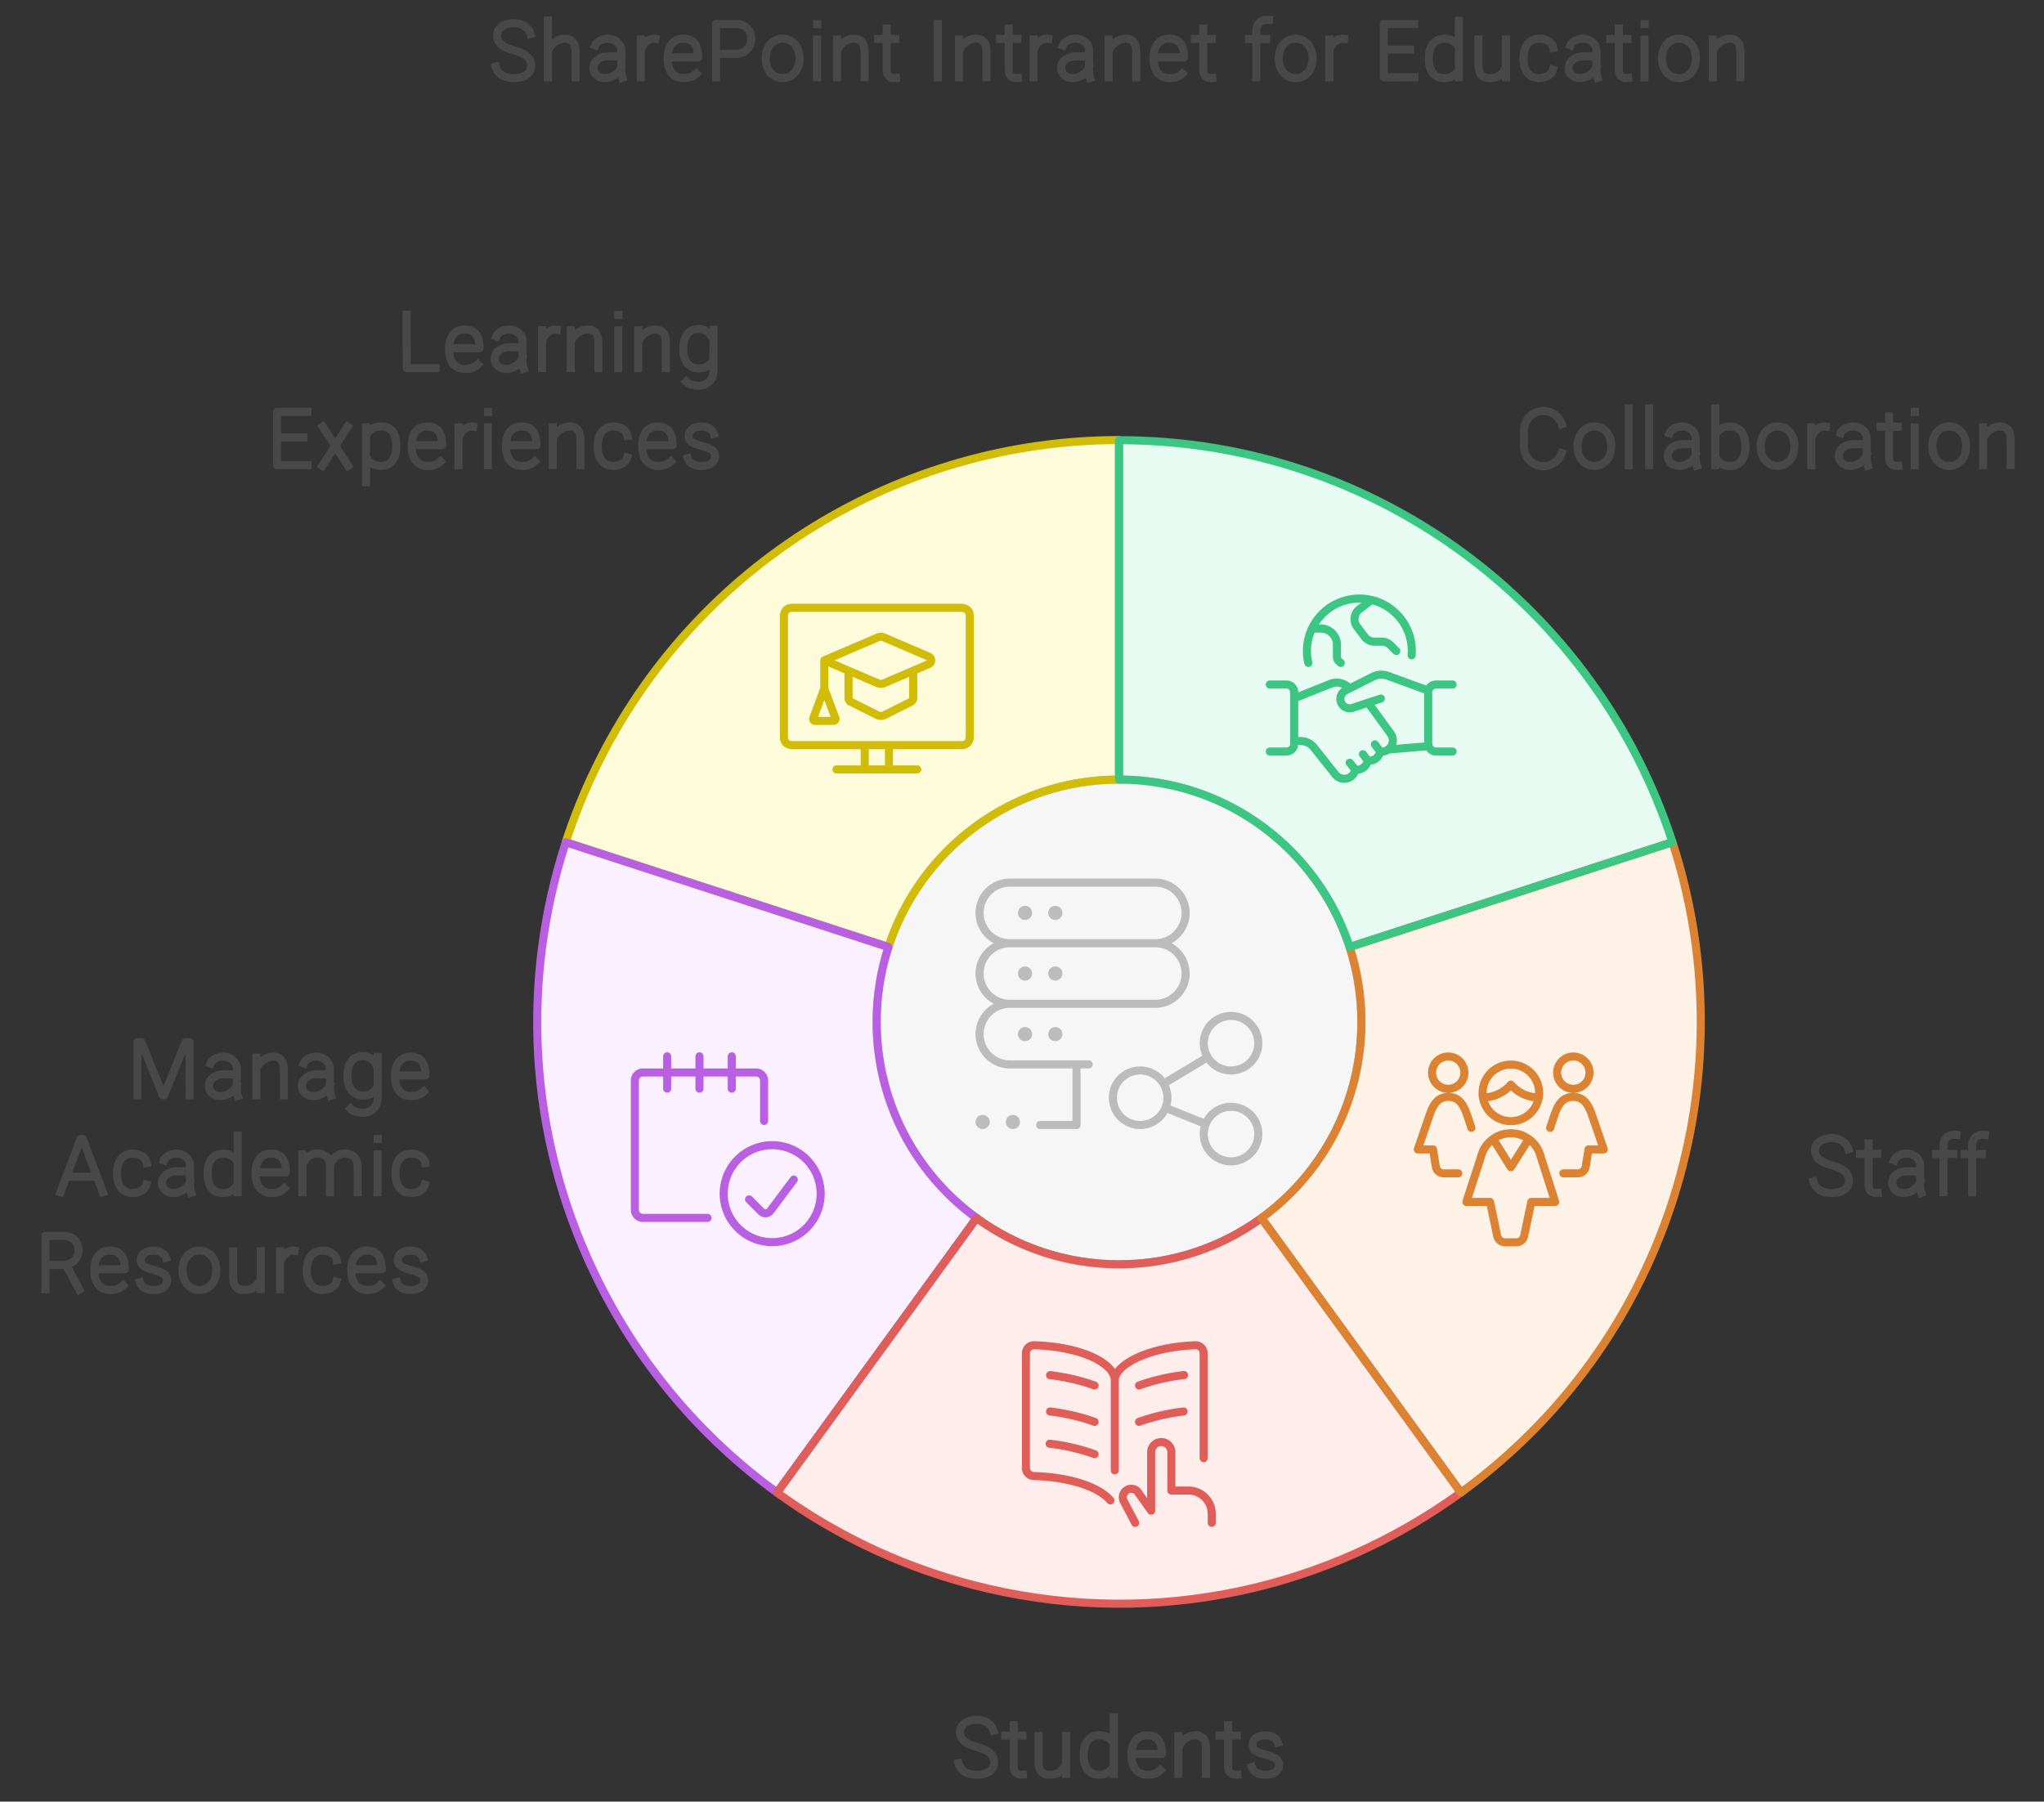
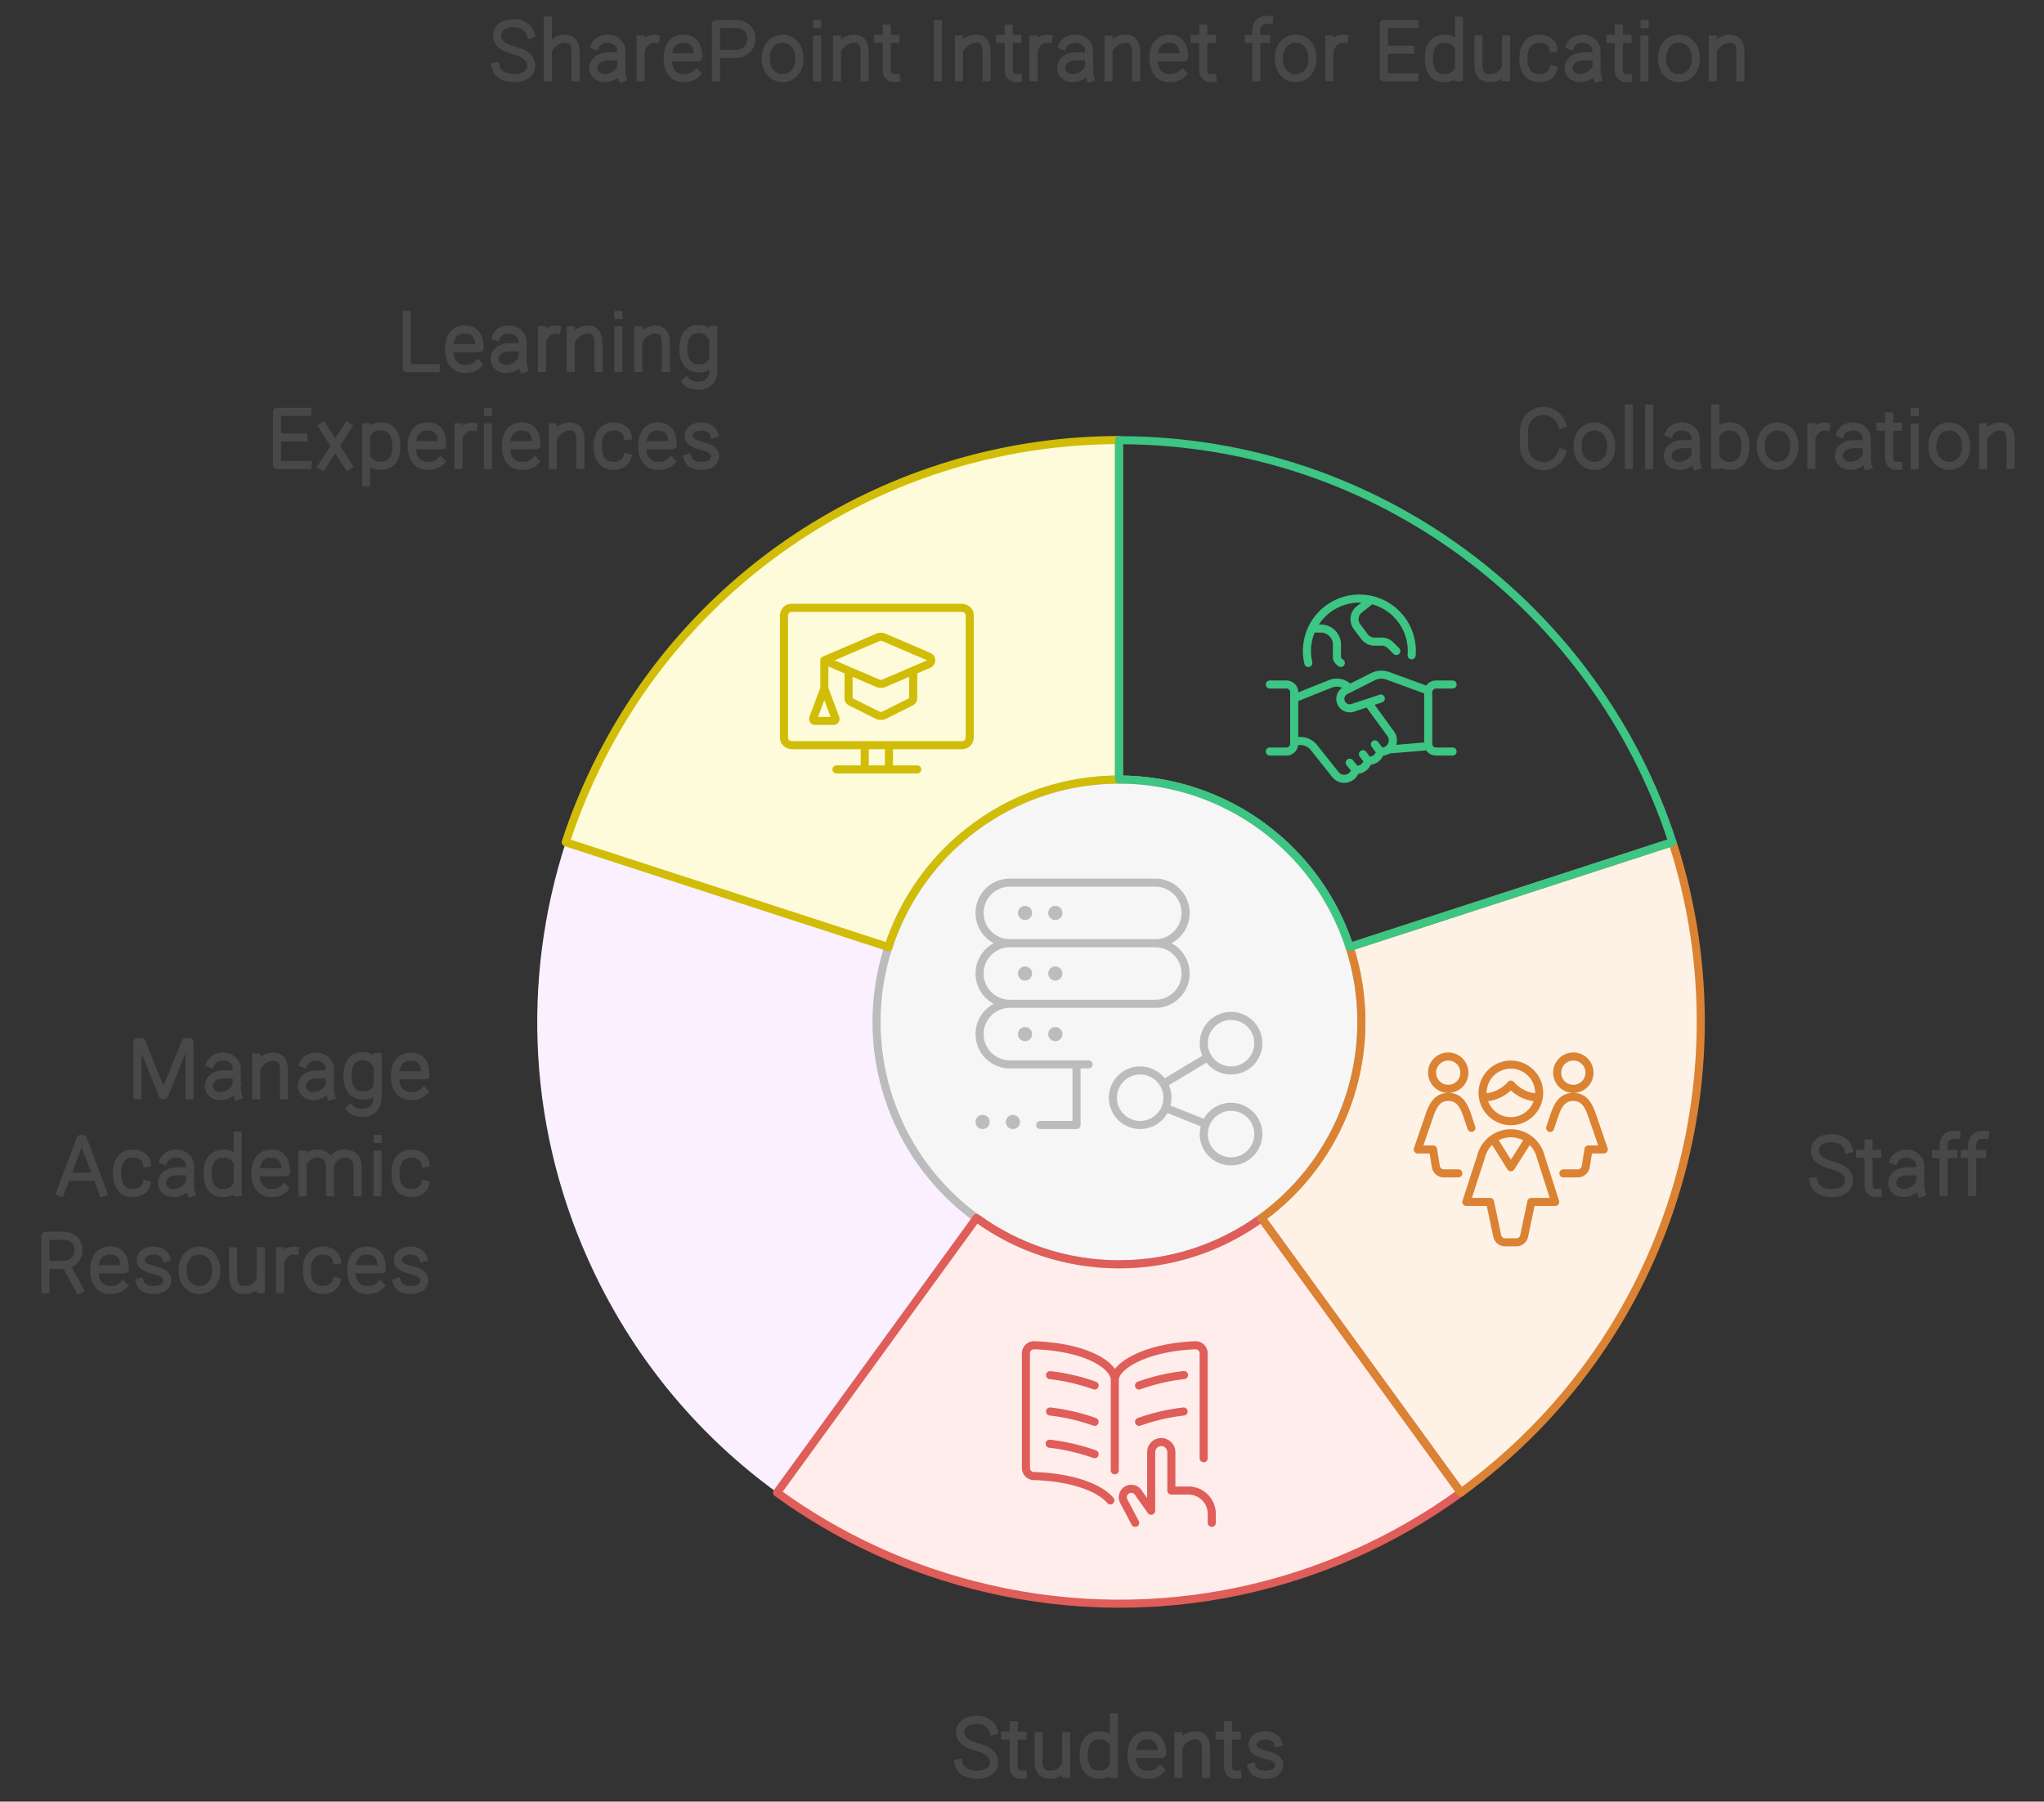
<svg xmlns="http://www.w3.org/2000/svg" width="506" height="446" viewBox="0 0 506 446" style="fill:none;stroke:none;fill-rule:evenodd;clip-rule:evenodd;stroke-linecap:round;stroke-linejoin:round;stroke-miterlimit:1.5;" version="1.1">
  <rect x="0" y="0" width="506" height="446" fill="#333333" stroke="none" />
  <g id="blend" style="mix-blend-mode:multiply">
    <g id="g-root-0.cr-big_cr_18k2oon18yvj7x-fill" data-item-order="-90356" data-item-id="0.cr-big_cr_18k2oon18yvj7x" data-item-class="Shape Stroke Fill ScenePart Indexed_0" data-item-index="0" data-renderer-id="0" transform="matrix(1, 0, 0, 1, 216, 192)">
      <g id="0.cr-big_cr_18k2oon18yvj7x-fill" stroke="none" fill="#F6F6F6" transform="matrix(1, 0, 0, 1, -11, -11)">
        <g transform="translate(12, 12)">
          <path d="M0 60a60 60 0 1 0 120 0a60 60 0 1 0 -120 0" />
        </g>
      </g>
    </g>
    <g id="g-root-5.cu_sy_9254s718yvksi-fill" data-item-order="-90354" data-item-id="5.cu_sy_9254s718yvksi" data-item-class="ScenePart Indexed Fill Stroke" data-item-index="5" data-renderer-id="0" transform="matrix(1, 0, 0, 1, 139.046, 107.939)">
      <g id="5.cu_sy_9254s718yvksi-fill" stroke="none" fill="#FEFBDB" transform="matrix(1, 0, 0, 1, -11.046, -11.939)">
        <g transform="translate(-223, -167)">
          <path d="M314.936 305.459C322.736 281.39 345.334 263.984 372 263.972L372 179.939C318.537 179.988 267.21 209.935 242.379 261.299C239.489 267.278 237.049 273.358 235.046 279.501L314.936 305.459Z" />
        </g>
      </g>
    </g>
    <g id="g-root-4.cu_sy_dhymwn18yvk09-fill" data-item-order="-90352" data-item-id="4.cu_sy_dhymwn18yvk09" data-item-class="ScenePart Indexed Fill Stroke" data-item-index="4" data-renderer-id="0" transform="matrix(1, 0, 0, 1, 128.043, 207.492)">
      <g id="4.cu_sy_dhymwn18yvk09-fill" stroke="none" fill="#FAF0FF" transform="matrix(1, 0, 0, 1, -11.043, -11.492)">
        <g transform="translate(-212, -267)">
          <path d="M336.755 372.516L287.367 440.491C268.611 426.889 252.876 408.555 242.162 386.192C225.53 351.479 224.043 313.421 235.067 279.492L314.944 305.434C313.05 311.272 312.026 317.502 312.026 323.972C312.026 343.928 321.768 361.608 336.755 372.516Z" />
        </g>
      </g>
    </g>
    <g id="g-root-3.cu_sy_mdln5j18yvj7k-fill" data-item-order="-90350" data-item-id="3.cu_sy_mdln5j18yvj7k" data-item-class="ScenePart Indexed Fill Stroke" data-item-index="3" data-renderer-id="0" transform="matrix(1, 0, 0, 1, 191.361, 300.516)">
      <g id="3.cu_sy_mdln5j18yvj7k-fill" stroke="none" fill="#FFEDEB" transform="matrix(1, 0, 0, 1, -11.361, -11.516)">
        <g transform="translate(-275, -360)">
          <path d="M407.291 372.52L456.657 440.48C424.109 464.102 381.896 474.039 339.633 464.281C320.173 459.789 302.554 451.549 287.361 440.499L336.755 372.516C346.655 379.722 358.844 383.972 372.025 383.972C385.205 383.972 397.392 379.723 407.291 372.52Z" />
        </g>
      </g>
    </g>
    <g id="g-root-2.cu_sy_qtf59z18yvifb-fill" data-item-order="-90348" data-item-id="2.cu_sy_qtf59z18yvifb" data-item-class="ScenePart Indexed Fill Stroke" data-item-index="2" data-renderer-id="0" transform="matrix(1, 0, 0, 1, 311.266, 207.478)">
      <g id="2.cu_sy_qtf59z18yvifb-fill" stroke="none" fill="#FEF2E6" transform="matrix(1, 0, 0, 1, -11.266, -11.478)">
        <g transform="translate(-395, -267)">
          <path d="M429.11 305.443L509.021 279.478C527.063 335.057 509.953 398.397 461.471 436.824C459.878 438.086 458.267 439.309 456.639 440.493L407.266 372.538C422.27 361.632 432.026 343.941 432.026 323.972C432.026 317.506 431.003 311.279 429.11 305.443Z" />
        </g>
      </g>
    </g>
    <g id="g-root-1.cu_sy_v8m6bb18yvksu-fill" data-item-order="-90346" data-item-id="1.cu_sy_v8m6bb18yvksu" data-item-class="ScenePart Indexed Indexed_1 Fill Stroke" data-item-index="1" data-renderer-id="0" transform="matrix(1, 0, 0, 1, 276.026, 107.972)">
      <g id="1.cu_sy_v8m6bb18yvksu-fill" stroke="none" fill="#E7FBF2" transform="matrix(1, 0, 0, 1, -11.026, -11.972)">
        <g transform="translate(-360, -167)">
-           <path d="M429.105 305.428L509.016 279.466C490.326 221.901 436.348 180.196 372.528 179.973C372.361 179.973 372.193 179.972 372.026 179.972L372.026 263.972C398.691 263.972 421.293 281.367 429.105 305.428Z" />
-         </g>
+           </g>
      </g>
    </g>
    <g id="g-root-tx_sharepoi_9254s718yvksj-fill" data-item-order="0" data-item-id="tx_sharepoi_9254s718yvksj" data-item-class="Label Stroke SceneTarget SceneTitle" data-item-index="none" data-renderer-id="0" transform="matrix(1, 0, 0, 1, 114, 0)" />
    <g id="g-root-tx_learning_1lws58718yvjt8-fill" data-item-order="0" data-item-id="tx_learning_1lws58718yvjt8" data-item-class="Label Stroke SceneTarget Indexed" data-item-index="5" data-renderer-id="0" transform="matrix(1, 0, 0, 1, 60, 72)" />
    <g id="g-root-tx_collabor_mfh2ev18yvi80-fill" data-item-order="0" data-item-id="tx_collabor_mfh2ev18yvi80" data-item-class="Label Stroke SceneTarget Indexed Indexed_1" data-item-index="1" data-renderer-id="0" transform="matrix(1, 0, 0, 1, 372, 96)" />
    <g id="g-root-moni_18kp5rr18z86iz-fill" data-item-order="0" data-item-id="moni_18kp5rr18z86iz" data-item-class="Icon Stroke SceneTarget Indexed InsideFill InsideColorFill" data-item-index="5" data-renderer-id="0" transform="matrix(1, 0, 0, 1, 192.067, 145.465)" />
    <g id="g-root-hand_4kg7ef18z2knb-fill" data-item-order="0" data-item-id="hand_4kg7ef18z2knb" data-item-class="Icon Stroke SceneTarget Indexed Indexed_1 InsideFill InsideColorFill" data-item-index="1" data-renderer-id="0" transform="matrix(1, 0, 0, 1, 311.975, 145.495)" />
    <g id="g-root-1_1q8ustz18z2juz-fill" data-item-order="0" data-item-id="1_1q8ustz18z2juz" data-item-class="Icon Stroke SceneTarget InsideFill" data-item-index="0" data-renderer-id="0" transform="matrix(1, 0, 0, 1, 240, 215.996)" />
    <g id="g-root-tx_manageac_18ly3xz18yvi8d-fill" data-item-order="0" data-item-id="tx_manageac_18ly3xz18yvi8d" data-item-class="Label Stroke SceneTarget Indexed" data-item-index="4" data-renderer-id="0" transform="matrix(1, 0, 0, 1, 0, 252)" />
    <g id="g-root-chec_1lt1apj18z2kn8-fill" data-item-order="0" data-item-id="chec_1lt1apj18z2kn8" data-item-class="Icon Stroke SceneTarget Indexed InsideFill InsideColorFill" data-item-index="4" data-renderer-id="0" transform="matrix(1, 0, 0, 1, 154.984, 259.495)" />
    <g id="g-root-grou_mb3qt318z2lfy-fill" data-item-order="0" data-item-id="grou_mb3qt318z2lfy" data-item-class="Icon Stroke SceneTarget Indexed InsideFill InsideColorFill" data-item-index="2" data-renderer-id="0" transform="matrix(1, 0, 0, 1, 349, 259.544)" />
    <g id="g-root-tx_staff_quo3g718yvklj-fill" data-item-order="0" data-item-id="tx_staff_quo3g718yvklj" data-item-class="Label Stroke SceneTarget Indexed" data-item-index="2" data-renderer-id="0" transform="matrix(1, 0, 0, 1, 444, 276)" />
    <g id="g-root-book_18i79fb18z2j2d-fill" data-item-order="0" data-item-id="book_18i79fb18z2j2d" data-item-class="Icon Stroke SceneTarget Indexed InsideFill InsideColorFill" data-item-index="3" data-renderer-id="0" transform="matrix(1, 0, 0, 1, 251.974, 330)" />
    <g id="g-root-tx_students_vahlkn18yvjta-fill" data-item-order="0" data-item-id="tx_students_vahlkn18yvjta" data-item-class="Label Stroke SceneTarget Indexed" data-item-index="3" data-renderer-id="0" transform="matrix(1, 0, 0, 1, 228, 420)" />
    <g id="g-root-0.cr-big_cr_18k2oon18yvj7x-stroke" data-item-order="-90356" data-item-id="0.cr-big_cr_18k2oon18yvj7x" data-item-class="Shape Stroke Fill ScenePart Indexed_0" data-item-index="0" data-renderer-id="0" transform="matrix(1, 0, 0, 1, 216, 192)">
      <g id="0.cr-big_cr_18k2oon18yvj7x-stroke" fill="none" stroke-linecap="round" stroke-linejoin="round" stroke-miterlimit="1.5" stroke="#BCBCBC" stroke-width="2" transform="matrix(1, 0, 0, 1, -11, -11)">
        <g transform="translate(12, 12)">
          <path d="M0 60a60 60 0 1 0 120 0a60 60 0 1 0 -120 0" />
        </g>
      </g>
    </g>
    <g id="g-root-5.cu_sy_9254s718yvksi-stroke" data-item-order="-90354" data-item-id="5.cu_sy_9254s718yvksi" data-item-class="ScenePart Indexed Fill Stroke" data-item-index="5" data-renderer-id="0" transform="matrix(1, 0, 0, 1, 139.046, 107.939)">
      <g id="5.cu_sy_9254s718yvksi-stroke" fill="none" stroke-linecap="round" stroke-linejoin="round" stroke-miterlimit="1.5" stroke="#D1BD08" stroke-width="2" transform="matrix(1, 0, 0, 1, -11.046, -11.939)">
        <g transform="translate(-223, -167)">
          <path d="M314.936 305.459C322.736 281.39 345.334 263.984 372 263.972L372 179.939C318.537 179.988 267.21 209.935 242.379 261.299C239.489 267.278 237.049 273.358 235.046 279.501L314.936 305.459Z" />
        </g>
      </g>
    </g>
    <g id="g-root-4.cu_sy_dhymwn18yvk09-stroke" data-item-order="-90352" data-item-id="4.cu_sy_dhymwn18yvk09" data-item-class="ScenePart Indexed Fill Stroke" data-item-index="4" data-renderer-id="0" transform="matrix(1, 0, 0, 1, 128.043, 207.492)">
      <g id="4.cu_sy_dhymwn18yvk09-stroke" fill="none" stroke-linecap="round" stroke-linejoin="round" stroke-miterlimit="1.5" stroke="#B960E2" stroke-width="2" transform="matrix(1, 0, 0, 1, -11.043, -11.492)">
        <g transform="translate(-212, -267)">
-           <path d="M336.755 372.516L287.367 440.491C268.611 426.889 252.876 408.555 242.162 386.192C225.53 351.479 224.043 313.421 235.067 279.492L314.944 305.434C313.05 311.272 312.026 317.502 312.026 323.972C312.026 343.928 321.768 361.608 336.755 372.516Z" />
-         </g>
+           </g>
      </g>
    </g>
    <g id="g-root-3.cu_sy_mdln5j18yvj7k-stroke" data-item-order="-90350" data-item-id="3.cu_sy_mdln5j18yvj7k" data-item-class="ScenePart Indexed Fill Stroke" data-item-index="3" data-renderer-id="0" transform="matrix(1, 0, 0, 1, 191.361, 300.516)">
      <g id="3.cu_sy_mdln5j18yvj7k-stroke" fill="none" stroke-linecap="round" stroke-linejoin="round" stroke-miterlimit="1.5" stroke="#DF5E59" stroke-width="2" transform="matrix(1, 0, 0, 1, -11.361, -11.516)">
        <g transform="translate(-275, -360)">
          <path d="M407.291 372.52L456.657 440.48C424.109 464.102 381.896 474.039 339.633 464.281C320.173 459.789 302.554 451.549 287.361 440.499L336.755 372.516C346.655 379.722 358.844 383.972 372.025 383.972C385.205 383.972 397.392 379.723 407.291 372.52Z" />
        </g>
      </g>
    </g>
    <g id="g-root-2.cu_sy_qtf59z18yvifb-stroke" data-item-order="-90348" data-item-id="2.cu_sy_qtf59z18yvifb" data-item-class="ScenePart Indexed Fill Stroke" data-item-index="2" data-renderer-id="0" transform="matrix(1, 0, 0, 1, 311.266, 207.478)">
      <g id="2.cu_sy_qtf59z18yvifb-stroke" fill="none" stroke-linecap="round" stroke-linejoin="round" stroke-miterlimit="1.5" stroke="#DB8333" stroke-width="2" transform="matrix(1, 0, 0, 1, -11.266, -11.478)">
        <g transform="translate(-395, -267)">
          <path d="M429.11 305.443L509.021 279.478C527.063 335.057 509.953 398.397 461.471 436.824C459.878 438.086 458.267 439.309 456.639 440.493L407.266 372.538C422.27 361.632 432.026 343.941 432.026 323.972C432.026 317.506 431.003 311.279 429.11 305.443Z" />
        </g>
      </g>
    </g>
    <g id="g-root-1.cu_sy_v8m6bb18yvksu-stroke" data-item-order="-90346" data-item-id="1.cu_sy_v8m6bb18yvksu" data-item-class="ScenePart Indexed Indexed_1 Fill Stroke" data-item-index="1" data-renderer-id="0" transform="matrix(1, 0, 0, 1, 276.026, 107.972)">
      <g id="1.cu_sy_v8m6bb18yvksu-stroke" fill="none" stroke-linecap="round" stroke-linejoin="round" stroke-miterlimit="1.5" stroke="#3CC583" stroke-width="2" transform="matrix(1, 0, 0, 1, -11.026, -11.972)">
        <g transform="translate(-360, -167)">
          <path d="M429.105 305.428L509.016 279.466C490.326 221.901 436.348 180.196 372.528 179.973C372.361 179.973 372.193 179.972 372.026 179.972L372.026 263.972C398.691 263.972 421.293 281.367 429.105 305.428Z" />
        </g>
      </g>
    </g>
    <g id="g-root-tx_sharepoi_9254s718yvksj-stroke" data-item-order="0" data-item-id="tx_sharepoi_9254s718yvksj" data-item-class="Label Stroke SceneTarget SceneTitle" data-item-index="none" data-renderer-id="0" transform="matrix(1, 0, 0, 1, 114, 0)">
      <g id="tx_sharepoi_9254s718yvksj-stroke" fill="none" stroke-linecap="square" stroke-linejoin="miter" stroke-miterlimit="4" stroke="#484848" stroke-width="2" transform="matrix(1, 0, 0, 1, -4, -8)">
        <g transform="translate(165, 9)">
          <path d="M-143.639 7.457C-144.07 5.893 -145.69 4.732 -147.779 4.732C-150.227 4.732 -151.928 5.931 -151.928 7.754C-151.928 9.724 -150.464 10.685 -147.96 11.406C-145.763 12.045 -143.526 12.812 -143.526 15.288C-143.526 16.951 -144.838 18.346 -147.895 18.346C-150.367 18.346 -151.948 17.106 -152.312 15.483 M-139.377 4.086V18.128M-132.513 18.128V12.074C-132.513 11.363 -132.417 8.791 -134.81 8.587C-136.564 8.439 -138.249 9.547 -139.036 10.928 M-127.677 10.246C-127.313 9.28 -125.897 8.567 -124.557 8.567C-122.703 8.567 -121.201 9.88 -121.201 11.499L-121.195 12.957V15.571C-121.195 16.614 -121.22 17.353 -120.919 18.278M-121.575 12.957H-124.303C-126.806 12.957 -128.106 14.343 -128.106 15.837C-128.106 17.331 -126.868 18.341 -125.252 18.341C-123.27 18.341 -121.644 16.888 -121.244 15.732 M-112.76 8.609C-114.141 8.419 -115.389 9.319 -116.031 10.619M-116.386 8.773V18.123 M-102.608 17.218C-103.581 18.155 -104.606 18.339 -105.791 18.339C-107.86 18.339 -109.724 17.028 -109.724 13.456C-109.724 9.884 -107.914 8.573 -105.845 8.573C-103.777 8.573 -102.173 9.63 -102.173 13.201H-109.393 M-97.764 18.131V4.944L-92.485 4.928C-91.387 4.967 -89.002 5.749 -89.002 8.572C-89.002 11.394 -91.387 12.254 -92.485 12.331L-97.236 12.345 M-77.088 13.457C-77.088 16.522 -78.959 18.34 -81.267 18.34C-83.575 18.34 -85.446 16.522 -85.446 13.457C-85.446 10.392 -83.575 8.573 -81.267 8.573C-78.959 8.573 -77.088 10.392 -77.088 13.457Z M-72.717 4.971H-72.693M-72.733 8.804V18.145 M-67.806 8.78L-67.806 18.128M-60.972 18.128V12.074C-60.972 11.362 -60.876 8.79 -63.259 8.587C-65.017 8.437 -66.706 9.562 -67.482 10.956 M-53.226 18.326C-54.635 18.465 -55.493 17.732 -55.493 16.387V6.081M-53.343 8.642H-55.107M-57.603 8.642H-55.87 M-42.83 4.938V18.127 M-37.606 8.78L-37.606 18.128M-30.772 18.128V12.074C-30.772 11.362 -30.676 8.79 -33.059 8.587C-34.817 8.437 -36.506 9.562 -37.282 10.956 M-23.026 18.326C-24.435 18.465 -25.293 17.732 -25.293 16.387V6.081M-23.143 8.642H-24.907M-27.403 8.642H-25.67 M-15.51 8.609C-16.891 8.419 -18.139 9.319 -18.781 10.619M-19.136 8.773V18.123 M-11.887 10.246C-11.523 9.28 -10.107 8.567 -8.767 8.567C-6.913 8.567 -5.411 9.88 -5.411 11.499L-5.405 12.957V15.571C-5.405 16.614 -5.43 17.353 -5.128 18.278M-5.785 12.957H-8.513C-11.016 12.957 -12.316 14.343 -12.316 15.837C-12.316 17.331 -11.078 18.341 -9.462 18.341C-7.48 18.341 -5.854 16.888 -5.454 15.732 M-0.576 8.78L-0.576 18.128M6.258 18.128V12.074C6.258 11.362 6.354 8.79 3.971 8.587C2.213 8.437 0.524 9.562 -0.252 10.956 M17.682 17.218C16.709 18.155 15.684 18.339 14.499 18.339C12.43 18.339 10.566 17.028 10.566 13.456C10.566 9.884 12.376 8.573 14.445 8.573C16.513 8.573 18.117 9.63 18.117 13.201H10.897 M25.134 18.326C23.725 18.465 22.867 17.732 22.867 16.387V6.081M25.017 8.642H23.253M20.757 8.642H22.49 M39.159 3.926C38.991 3.908 38.71 3.907 38.582 3.907C37.003 3.907 36.005 5.035 36.005 6.425V18.129M38.43 8.664H36.341M34.153 8.664H35.679 M49.922 13.457C49.922 16.522 48.051 18.34 45.743 18.34C43.435 18.34 41.564 16.522 41.564 13.457C41.564 10.392 43.435 8.573 45.743 8.573C48.051 8.573 49.922 10.392 49.922 13.457Z M57.72 8.609C56.339 8.419 55.091 9.319 54.449 10.619M54.094 8.773V18.123 M75.133 18.137L67.569 18.142V4.95C68.517 4.95 73.691 4.95 75.091 4.95M74.079 11.297H68.033 M86.175 18.124V4.123M85.815 16.773C84.953 17.871 83.855 18.34 82.545 18.34C80.364 18.34 78.712 17.029 78.712 13.458C78.712 9.886 80.469 8.575 82.651 8.575C83.92 8.575 85.13 9.114 85.815 10.175 M97.832 18.115L97.831 8.767M90.997 8.767L90.997 14.821C90.997 15.533 90.902 18.096 93.284 18.308C95.375 18.493 96.648 17.653 97.35 16.47 M109.447 16.254C109.075 17.649 107.507 18.339 106.038 18.339C103.901 18.339 102.135 17.028 102.135 13.456C102.135 9.884 104.004 8.573 106.142 8.573C107.649 8.573 109.299 9.41 109.532 10.915 M113.733 10.246C114.097 9.28 115.513 8.567 116.853 8.567C118.707 8.567 120.209 9.88 120.209 11.499L120.215 12.957V15.571C120.215 16.614 120.19 17.353 120.492 18.278M119.835 12.957H117.107C114.604 12.957 113.304 14.343 113.304 15.837C113.304 17.331 114.542 18.341 116.158 18.341C118.14 18.341 119.766 16.888 120.166 15.732 M128.014 18.326C126.605 18.465 125.747 17.732 125.747 16.387V6.081M127.897 8.642H126.133M123.637 8.642H125.37 M132.103 4.971H132.127M132.087 8.804V18.145 M144.812 13.457C144.812 16.522 142.941 18.34 140.633 18.34C138.325 18.34 136.454 16.522 136.454 13.457C136.454 10.392 138.325 8.573 140.633 8.573C142.941 8.573 144.812 10.392 144.812 13.457Z M149.004 8.78L149.004 18.128M155.838 18.128V12.074C155.838 11.362 155.934 8.79 153.551 8.587C151.793 8.437 150.104 9.562 149.328 10.956" />
        </g>
      </g>
    </g>
    <g id="g-root-tx_learning_1lws58718yvjt8-stroke" data-item-order="0" data-item-id="tx_learning_1lws58718yvjt8" data-item-class="Label Stroke SceneTarget Indexed" data-item-index="5" data-renderer-id="0" transform="matrix(1, 0, 0, 1, 60, 72)">
      <g id="tx_learning_1lws58718yvjt8-stroke" fill="none" stroke-linecap="square" stroke-linejoin="miter" stroke-miterlimit="4" stroke="#484848" stroke-width="2" transform="matrix(1, 0, 0, 1, -4, -7)">
        <g transform="translate(121, 8)">
          <path d="M-69.153 18.145L-76.302 18.145L-76.344 11.3V4.938 M-58.723 17.218C-59.696 18.155 -60.721 18.339 -61.906 18.339C-63.975 18.339 -65.838 17.028 -65.838 13.456C-65.838 9.884 -64.029 8.573 -61.96 8.573C-59.892 8.573 -58.288 9.63 -58.288 13.201H-65.508 M-54.122 10.246C-53.758 9.28 -52.342 8.567 -51.002 8.567C-49.148 8.567 -47.646 9.88 -47.646 11.499L-47.64 12.957V15.571C-47.64 16.614 -47.665 17.353 -47.363 18.278M-48.02 12.957H-50.748C-53.251 12.957 -54.551 14.343 -54.551 15.837C-54.551 17.331 -53.313 18.341 -51.697 18.341C-49.715 18.341 -48.089 16.888 -47.689 15.732 M-39.205 8.609C-40.586 8.419 -41.834 9.319 -42.476 10.619M-42.831 8.773V18.123 M-35.701 8.78L-35.701 18.128M-28.867 18.128V12.074C-28.867 11.362 -28.771 8.79 -31.154 8.587C-32.912 8.437 -34.601 9.562 -35.377 10.956 M-23.912 4.971H-23.888M-23.928 8.804V18.145 M-19.001 8.78L-19.001 18.128M-12.167 18.128V12.074C-12.167 11.362 -12.071 8.79 -14.454 8.587C-16.212 8.437 -17.901 9.562 -18.677 10.956 M-0.381 8.652V18.654C-0.381 23.351 -5.674 23.001 -7.109 21.47M-0.715 16.573C-1.395 17.661 -2.619 18.214 -3.905 18.214C-6.086 18.214 -7.843 16.903 -7.843 13.331C-7.843 9.76 -6.192 8.449 -4.01 8.449C-2.742 8.449 -1.437 9.129 -0.715 10.502 M-100.852 42.137L-108.416 42.142V28.95C-107.468 28.95 -102.294 28.95 -100.894 28.95M-101.906 35.297H-107.952 M-97.092 32.611L-94.101 37.243M-90.829 42.31L-93.926 37.514M-90.94 32.611L-97.203 42.31 M-86.387 32.774V46.393M-86.021 34.124C-85.138 33.027 -83.957 32.558 -82.648 32.558C-80.467 32.558 -78.888 33.904 -78.888 37.476C-78.888 41.047 -80.572 42.323 -82.754 42.323C-84.025 42.323 -85.311 41.783 -86.021 40.719 M-67.963 41.218C-68.936 42.155 -69.961 42.339 -71.146 42.339C-73.215 42.339 -75.078 41.028 -75.078 37.456C-75.078 33.884 -73.269 32.573 -71.2 32.573C-69.132 32.573 -67.528 33.63 -67.528 37.201H-74.748 M-59.875 32.609C-61.256 32.419 -62.504 33.319 -63.146 34.619M-63.501 32.773V42.123 M-56.192 28.971H-56.168M-56.208 32.804V42.145 M-44.633 41.218C-45.606 42.155 -46.631 42.339 -47.816 42.339C-49.885 42.339 -51.748 41.028 -51.748 37.456C-51.748 33.884 -49.939 32.573 -47.87 32.573C-45.802 32.573 -44.198 33.63 -44.198 37.201H-51.418 M-40.151 32.78L-40.151 42.128M-33.317 42.128V36.074C-33.317 35.362 -33.221 32.79 -35.604 32.587C-37.362 32.437 -39.051 33.562 -39.827 34.956 M-21.728 40.254C-22.1 41.649 -23.668 42.339 -25.137 42.339C-27.274 42.339 -29.04 41.028 -29.04 37.456C-29.04 33.884 -27.171 32.573 -25.033 32.573C-23.526 32.573 -21.876 33.41 -21.643 34.915 M-10.913 41.218C-11.886 42.155 -12.911 42.339 -14.096 42.339C-16.165 42.339 -18.028 41.028 -18.028 37.456C-18.028 33.884 -16.219 32.573 -14.15 32.573C-12.082 32.573 -10.478 33.63 -10.478 37.201H-17.698 M-0.272 34.381C-0.568 33.404 -1.722 32.584 -3.332 32.584C-5.22 32.584 -6.44 33.447 -6.531 34.751C-6.636 36.246 -5.402 36.822 -3.472 37.339C-1.778 37.797 0.165 38.277 0.011 40.122C-0.088 41.31 -1.065 42.346 -3.422 42.346C-5.328 42.346 -6.405 41.53 -6.74 40.424" />
        </g>
      </g>
    </g>
    <g id="g-root-tx_collabor_mfh2ev18yvi80-stroke" data-item-order="0" data-item-id="tx_collabor_mfh2ev18yvi80" data-item-class="Label Stroke SceneTarget Indexed Indexed_1" data-item-index="1" data-renderer-id="0" transform="matrix(1, 0, 0, 1, 372, 96)">
      <g id="tx_collabor_mfh2ev18yvi80-stroke" fill="none" stroke-linecap="square" stroke-linejoin="miter" stroke-miterlimit="4" stroke="#484848" stroke-width="2" transform="matrix(1, 0, 0, 1, -7, -7)">
        <g transform="translate(8, 8)">
          <path d="M13.637 15.13C12.976 17.034 11.188 18.398 9.085 18.398C6.42 18.398 4.259 16.207 4.259 13.504V9.621C4.259 6.918 6.42 4.727 9.085 4.727C11.188 4.727 12.976 6.091 13.637 7.995 M25.877 13.457C25.877 16.522 24.006 18.34 21.698 18.34C19.39 18.34 17.519 16.522 17.519 13.457C17.519 10.392 19.39 8.573 21.698 8.573C24.006 8.573 25.877 10.392 25.877 13.457Z M30.206 4.125V18.126 M35.256 4.125V18.126 M40.288 10.246C40.652 9.28 42.068 8.567 43.408 8.567C45.262 8.567 46.764 9.88 46.764 11.499L46.77 12.957V15.571C46.77 16.614 46.745 17.353 47.046 18.278M46.39 12.957H43.662C41.159 12.957 39.859 14.343 39.859 15.837C39.859 17.331 41.097 18.341 42.713 18.341C44.695 18.341 46.321 16.888 46.721 15.732 M51.625 18.124V4.123M52.008 10.138C52.698 9.102 53.894 8.575 55.149 8.575C57.33 8.575 59.087 9.886 59.087 13.458C59.087 17.029 57.435 18.34 55.254 18.34C53.957 18.34 52.867 17.88 52.008 16.803 M71.217 13.457C71.217 16.522 69.346 18.34 67.038 18.34C64.73 18.34 62.859 16.522 62.859 13.457C62.859 10.392 64.73 8.573 67.038 8.573C69.346 8.573 71.217 10.392 71.217 13.457Z M79.015 8.609C77.634 8.419 76.386 9.319 75.744 10.619M75.389 8.773V18.123 M82.638 10.246C83.002 9.28 84.418 8.567 85.758 8.567C87.612 8.567 89.114 9.88 89.114 11.499L89.12 12.957V15.571C89.12 16.614 89.095 17.353 89.396 18.278M88.74 12.957H86.012C83.509 12.957 82.209 14.343 82.209 15.837C82.209 17.331 83.447 18.341 85.063 18.341C87.045 18.341 88.671 16.888 89.071 15.732 M96.919 18.326C95.51 18.465 94.652 17.732 94.652 16.387V6.081M96.802 8.642H95.038M92.542 8.642H94.275 M101.008 4.971H101.032M100.992 8.804V18.145 M113.717 13.457C113.717 16.522 111.846 18.34 109.538 18.34C107.23 18.34 105.359 16.522 105.359 13.457C105.359 10.392 107.23 8.573 109.538 8.573C111.846 8.573 113.717 10.392 113.717 13.457Z M117.909 8.78L117.909 18.128M124.743 18.128V12.074C124.743 11.362 124.839 8.79 122.456 8.587C120.698 8.437 119.009 9.562 118.233 10.956" />
        </g>
      </g>
    </g>
    <g id="g-root-moni_18kp5rr18z86iz-stroke" data-item-order="0" data-item-id="moni_18kp5rr18z86iz" data-item-class="Icon Stroke SceneTarget Indexed InsideFill InsideColorFill" data-item-index="5" data-renderer-id="0" transform="matrix(1, 0, 0, 1, 192.067, 145.465)">
      <g id="moni_18kp5rr18z86iz-stroke" fill="none" stroke-linecap="round" stroke-linejoin="round" stroke-miterlimit="1.5" stroke="#D1BD08" stroke-width="1" transform="matrix(2, 0, 0, 2, -23, -19)">
        <g transform="translate(12, 10)">
          <path d="M1.5 2.001h21s1 0 1 1v15s0 1 -1 1 h-21s-1 0 -1 -1v-15s0 -1 1 -1 M7 22.001L17 22.001 M10.5 19.001L10.5 22.001 M13.5 19.001L13.5 22.001 M12.894,11.333l5.534-2.372a.5.5,0,0,0,0-.919L12.894,5.67a1,1,0,0,0-.788,0L5.5,8.5l6.606,2.832A1.007,1.007,0,0,0,12.894,11.333Z M8.5,9.787v3.4a.5.5,0,0,0,.276.448l3.277,1.638a1,1,0,0,0,.894,0l3.277-1.638a.5.5,0,0,0,.276-.448v-3.4 M5.5 8.501L5.5 12.001 M5.5,12,4.127,15.664A.249.249,0,0,0,4.361,16H6.639a.249.249,0,0,0,.234-.337L5.5,12" />
        </g>
      </g>
    </g>
    <g id="g-root-hand_4kg7ef18z2knb-stroke" data-item-order="0" data-item-id="hand_4kg7ef18z2knb" data-item-class="Icon Stroke SceneTarget Indexed Indexed_1 InsideFill InsideColorFill" data-item-index="1" data-renderer-id="0" transform="matrix(1, 0, 0, 1, 311.975, 145.495)">
      <g id="hand_4kg7ef18z2knb-stroke" fill="none" stroke-linecap="round" stroke-linejoin="round" stroke-miterlimit="1.5" stroke="#3CC583" stroke-width="1" transform="matrix(2, 0, 0, 2, -23, -23)">
        <g transform="translate(12, 12)">
          <path d="M5.454,8.81a6.49,6.49,0,1,1,12.787-.945 M5.91,4.551H7.139A2.011,2.011,0,0,1,8.993,6.405V8.132c0,.256.228.477.479.677 M13.249,1.012s-1.082.852-1.478,1.157a1.54,1.54,0,0,0-.292,2.144l.931,1.242a1.542,1.542,0,0,0,1.232.616h.9a1.537,1.537,0,0,1,1.089.451l.711.71 M20.335 19.109L15.343 19.525 M14.429,13.215l-3.487,1.153a1.158,1.158,0,0,1-1.413-.615,1.171,1.171,0,0,1,.532-1.538l3.378-1.7a2.356,2.356,0,0,1,1.871-.108l5,1.829 M10.576,11.956l-.36-.3A2.112,2.112,0,0,0,8.18,11.4l-4.475,1.79 M.688,11.478H2.7a.966.966,0,0,1,1.006.921v6.452a.967.967,0,0,1-1.006.922H.688 M23.312,19.773H21.3a.967.967,0,0,1-1.006-.922V12.4a.966.966,0,0,1,1.006-.921h2.011 M13.048,14l2.6,3.569a1.4,1.4,0,0,1-1.3,2.214,1.386,1.386,0,0,1-1.537,1.12,1.388,1.388,0,0,1-1.537,1.121,1.4,1.4,0,0,1-2.5.558L6.151,19.286a2.135,2.135,0,0,0-1.6-.813l-.846-.03 M11.278 22.022L10.576 21.16 M12.815 20.901L12.214 20.103 M14.352 19.781L13.695 18.888" />
        </g>
      </g>
    </g>
    <g id="g-root-1_1q8ustz18z2juz-stroke" data-item-order="0" data-item-id="1_1q8ustz18z2juz" data-item-class="Icon Stroke SceneTarget InsideFill" data-item-index="0" data-renderer-id="0" transform="matrix(1, 0, 0, 1, 240, 215.996)">
      <g id="1_1q8ustz18z2juz-stroke" fill="none" stroke-linecap="round" stroke-linejoin="round" stroke-miterlimit="1.5" stroke="#BCBCBC" stroke-width="0.667" transform="matrix(3, 0, 0, 3, -35, -35)">
        <g transform="translate(12, 12)">
          <path d="M11.500 18.250 A2.250 2.250 0 1 0 16.000 18.250 A2.250 2.250 0 1 0 11.500 18.250 Z M19.000 21.250 A2.250 2.250 0 1 0 23.500 21.250 A2.250 2.250 0 1 0 19.000 21.250 Z M19.000 13.750 A2.250 2.250 0 1 0 23.500 13.750 A2.250 2.250 0 1 0 19.000 13.750 Z M15.675 17.095L19.325 14.905 M15.838 19.085L19.162 20.415 M5.5 20.5L8.5 20.5 M8.501 15.5L8.501 20.5 M3.25,20a.25.25,0,1,0,.25.25A.25.25,0,0,0,3.25,20h0 M.75,20a.25.25,0,1,0,.25.25A.25.25,0,0,0,.75,20h0 M4.25,12.75A.25.25,0,1,0,4.5,13a.25.25,0,0,0-.25-.25h0 M6.75,12.75A.25.25,0,1,0,7,13a.25.25,0,0,0-.25-.25h0 M12.5,10.5H3a2.5,2.5,0,0,0,0,5H9.5 M4.25,2.75A.25.25,0,1,0,4.5,3a.25.25,0,0,0-.25-.25h0 M6.75,2.75A.25.25,0,1,0,7,3a.25.25,0,0,0-.25-.25h0 M17.5,3A2.5,2.5,0,0,0,15,.5H3a2.5,2.5,0,0,0,0,5H15A2.5,2.5,0,0,0,17.5,3Z M4.25,7.75A.25.25,0,1,0,4.5,8a.25.25,0,0,0-.25-.25h0 M6.75,7.75A.25.25,0,1,0,7,8a.25.25,0,0,0-.25-.25h0 M17.5,8A2.5,2.5,0,0,0,15,5.5H3a2.5,2.5,0,0,0,0,5H15A2.5,2.5,0,0,0,17.5,8Z" />
        </g>
      </g>
    </g>
    <g id="g-root-tx_manageac_18ly3xz18yvi8d-stroke" data-item-order="0" data-item-id="tx_manageac_18ly3xz18yvi8d" data-item-class="Label Stroke SceneTarget Indexed" data-item-index="4" data-renderer-id="0" transform="matrix(1, 0, 0, 1, 0, 252)">
      <g id="tx_manageac_18ly3xz18yvi8d-stroke" fill="none" stroke-linecap="square" stroke-linejoin="miter" stroke-miterlimit="4" stroke="#484848" stroke-width="2" transform="matrix(1, 0, 0, 1, -1, -7)">
        <g transform="translate(106, 8)">
          <path d="M-70.969 18.116L-70.961 4.978H-69.992L-64.689 18.115H-64.373L-59.054 4.978H-58.084L-58.09 18.116 M-52.872 10.246C-52.508 9.28 -51.092 8.567 -49.752 8.567C-47.898 8.567 -46.396 9.88 -46.396 11.499L-46.39 12.957V15.571C-46.39 16.614 -46.415 17.353 -46.113 18.278M-46.77 12.957H-49.498C-52.001 12.957 -53.301 14.343 -53.301 15.837C-53.301 17.331 -52.063 18.341 -50.447 18.341C-48.465 18.341 -46.839 16.888 -46.439 15.732 M-41.561 8.78L-41.561 18.128M-34.727 18.128V12.074C-34.727 11.362 -34.631 8.79 -37.014 8.587C-38.772 8.437 -40.461 9.562 -41.237 10.956 M-29.832 10.246C-29.468 9.28 -28.052 8.567 -26.712 8.567C-24.858 8.567 -23.356 9.88 -23.356 11.499L-23.35 12.957V15.571C-23.35 16.614 -23.375 17.353 -23.073 18.278M-23.73 12.957H-26.458C-28.961 12.957 -30.261 14.343 -30.261 15.837C-30.261 17.331 -29.023 18.341 -27.407 18.341C-25.425 18.341 -23.799 16.888 -23.399 15.732 M-11.511 8.652V18.654C-11.511 23.351 -16.804 23.001 -18.239 21.47M-11.845 16.573C-12.525 17.661 -13.749 18.214 -15.035 18.214C-17.216 18.214 -18.973 16.903 -18.973 13.331C-18.973 9.76 -17.322 8.449 -15.14 8.449C-13.872 8.449 -12.567 9.129 -11.845 10.502 M-0.103 17.218C-1.076 18.155 -2.101 18.339 -3.286 18.339C-5.355 18.339 -7.218 17.028 -7.218 13.456C-7.218 9.884 -5.409 8.573 -3.34 8.573C-1.272 8.573 0.332 9.63 0.332 13.201H-6.888 M-90.026 42.145L-85.078 28.973L-84.49 28.973L-79.526 42.145M-88.209 38.294H-81.35 M-68.738 40.254C-69.11 41.649 -70.678 42.339 -72.147 42.339C-74.284 42.339 -76.05 41.028 -76.05 37.456C-76.05 33.884 -74.181 32.573 -72.043 32.573C-70.536 32.573 -68.886 33.41 -68.653 34.915 M-64.452 34.246C-64.088 33.28 -62.672 32.567 -61.332 32.567C-59.478 32.567 -57.976 33.88 -57.976 35.499L-57.97 36.957V39.571C-57.97 40.614 -57.995 41.353 -57.693 42.278M-58.35 36.957H-61.078C-63.581 36.957 -64.881 38.343 -64.881 39.837C-64.881 41.331 -63.643 42.341 -62.027 42.341C-60.045 42.341 -58.419 40.888 -58.019 39.732 M-46.14 42.124V28.123M-46.5 40.773C-47.362 41.871 -48.46 42.34 -49.77 42.34C-51.951 42.34 -53.603 41.029 -53.603 37.458C-53.603 33.886 -51.846 32.575 -49.664 32.575C-48.395 32.575 -47.185 33.114 -46.5 34.175 M-34.643 41.218C-35.616 42.155 -36.641 42.339 -37.826 42.339C-39.895 42.339 -41.758 41.028 -41.758 37.456C-41.758 33.884 -39.949 32.573 -37.88 32.573C-35.812 32.573 -34.208 33.63 -34.208 37.201H-41.428 M-30.14 32.814L-30.14 42.162M-23.306 42.162L-23.317 35.47C-23.381 34.526 -23.748 33.078 -25.622 32.649C-27.562 32.205 -29.042 33.248 -29.778 34.595M-16.471 42.162V36.108C-16.471 35.396 -16.356 33.206 -18.787 32.649C-20.816 32.184 -22.35 33.347 -23.051 34.783 M-11.512 28.971H-11.488M-11.528 32.804V42.145 M0.212 40.254C-0.16 41.649 -1.728 42.339 -3.197 42.339C-5.334 42.339 -7.1 41.028 -7.1 37.456C-7.1 33.884 -5.231 32.573 -3.093 32.573C-1.586 32.573 0.064 33.41 0.297 34.915 M-93.765 66.133V52.945L-88.969 52.93C-87.899 52.967 -85.578 53.729 -85.578 56.477C-85.578 59.224 -87.899 60.061 -88.969 60.136L-93.216 60.15M-85.351 66.249L-88.462 60.514 M-74.543 65.218C-75.516 66.155 -76.541 66.339 -77.726 66.339C-79.795 66.339 -81.659 65.028 -81.659 61.456C-81.659 57.884 -79.849 56.573 -77.78 56.573C-75.712 56.573 -74.108 57.63 -74.108 61.201H-81.328 M-63.902 58.381C-64.198 57.404 -65.352 56.584 -66.962 56.584C-68.85 56.584 -70.07 57.447 -70.161 58.751C-70.266 60.246 -69.032 60.822 -67.102 61.339C-65.408 61.797 -63.465 62.277 -63.619 64.122C-63.718 65.311 -64.695 66.346 -67.052 66.346C-68.958 66.346 -70.035 65.53 -70.37 64.424 M-51.453 61.457C-51.453 64.522 -53.324 66.34 -55.632 66.34C-57.94 66.34 -59.811 64.522 -59.811 61.457C-59.811 58.392 -57.94 56.573 -55.632 56.573C-53.324 56.573 -51.453 58.392 -51.453 61.457Z M-40.453 66.115L-40.454 56.767M-47.288 56.767L-47.288 62.821C-47.288 63.532 -47.383 66.096 -45.001 66.308C-42.91 66.493 -41.637 65.653 -40.935 64.47 M-32.045 56.609C-33.426 56.419 -34.674 57.319 -35.316 58.619M-35.671 56.773V66.123 M-21.728 64.254C-22.1 65.649 -23.668 66.339 -25.137 66.339C-27.274 66.339 -29.04 65.028 -29.04 61.456C-29.04 57.884 -27.171 56.573 -25.033 56.573C-23.526 56.573 -21.876 57.41 -21.643 58.915 M-10.913 65.218C-11.886 66.155 -12.911 66.339 -14.096 66.339C-16.165 66.339 -18.028 65.028 -18.028 61.456C-18.028 57.884 -16.219 56.573 -14.15 56.573C-12.082 56.573 -10.478 57.63 -10.478 61.201H-17.698 M-0.272 58.381C-0.568 57.404 -1.722 56.584 -3.332 56.584C-5.22 56.584 -6.44 57.447 -6.531 58.751C-6.636 60.246 -5.402 60.822 -3.472 61.339C-1.778 61.797 0.165 62.277 0.011 64.122C-0.088 65.311 -1.065 66.346 -3.422 66.346C-5.328 66.346 -6.405 65.53 -6.74 64.424" />
        </g>
      </g>
    </g>
    <g id="g-root-chec_1lt1apj18z2kn8-stroke" data-item-order="0" data-item-id="chec_1lt1apj18z2kn8" data-item-class="Icon Stroke SceneTarget Indexed InsideFill InsideColorFill" data-item-index="4" data-renderer-id="0" transform="matrix(1, 0, 0, 1, 154.984, 259.495)">
      <g id="chec_1lt1apj18z2kn8-stroke" fill="none" stroke-linecap="round" stroke-linejoin="round" stroke-miterlimit="1.5" stroke="#B960E2" stroke-width="1" transform="matrix(2, 0, 0, 2, -23, -23)">
        <g transform="translate(12, 12)">
-           <path d="M9.587,20.5h-8a1,1,0,0,1-1-1V3.5a1,1,0,0,1,1-1h14a1,1,0,0,1,1,1v5 M4.587 4.501L4.587 0.501 M8.587 4.501L8.587 0.501 M12.587 4.501L12.587 0.501 M11.587 17.501 A6.000 6.000 0 1 0 23.587 17.501 A6.000 6.000 0 1 0 11.587 17.501 Z M20.261,15.756l-2.9,3.874a.751.751,0,0,1-1.131.08l-1.5-1.5" />
-         </g>
+           </g>
      </g>
    </g>
    <g id="g-root-grou_mb3qt318z2lfy-stroke" data-item-order="0" data-item-id="grou_mb3qt318z2lfy" data-item-class="Icon Stroke SceneTarget Indexed InsideFill InsideColorFill" data-item-index="2" data-renderer-id="0" transform="matrix(1, 0, 0, 1, 349, 259.544)">
      <g id="grou_mb3qt318z2lfy-stroke" fill="none" stroke-linecap="round" stroke-linejoin="round" stroke-miterlimit="1.5" stroke="#DB8333" stroke-width="1" transform="matrix(2, 0, 0, 2, -23, -23)">
        <g transform="translate(12, 12)">
          <path d="M5.508,14.962h-1.8a1,1,0,0,1-.987-.842L2.38,12H.488L1.907,7.866C2.38,6.446,2.966,5.5,4.273,5.5s1.892.946,2.365,2.366l.488,1.463 M2.258 2.5a2 2 0 1 0 4 0a2 2 0 1 0 -4 0 M18.508,14.962h1.786a1,1,0,0,0,.987-.842L21.62,12h1.892L22.093,7.866C21.62,6.446,21.034,5.5,19.727,5.5s-1.892.946-2.365,2.366l-.49,1.468 M17.742 2.5a2 2 0 1 0 4 0a2 2 0 1 0 -4 0 M8.51 5a3.5 3.5 0 1 0 7 0a3.5 3.5 0 1 0 -7 0 M8.557,5.577a4.638,4.638,0,0,0,3.453-1.6,4.632,4.632,0,0,0,3.452,1.6 M14.227 10.715L12.01 14.206L9.812 10.701 M12.01,10a3.8,3.8,0,0,1,3.7,2.918L17.5,18.5H14.543l-.886,4.206a1,1,0,0,1-.979.794H11.3a1,1,0,0,1-.978-.794L9.435,18.5H6.5l1.815-5.582A3.8,3.8,0,0,1,12.01,10Z" />
        </g>
      </g>
    </g>
    <g id="g-root-tx_staff_quo3g718yvklj-stroke" data-item-order="0" data-item-id="tx_staff_quo3g718yvklj" data-item-class="Label Stroke SceneTarget Indexed" data-item-index="2" data-renderer-id="0" transform="matrix(1, 0, 0, 1, 444, 276)">
      <g id="tx_staff_quo3g718yvklj-stroke" fill="none" stroke-linecap="square" stroke-linejoin="miter" stroke-miterlimit="4" stroke="#484848" stroke-width="2" transform="matrix(1, 0, 0, 1, -8, -8)">
        <g transform="translate(9, 9)">
          <path d="M12.596 7.457C12.165 5.893 10.545 4.732 8.456 4.732C6.008 4.732 4.307 5.931 4.307 7.754C4.307 9.724 5.771 10.685 8.275 11.406C10.473 12.045 12.71 12.812 12.71 15.288C12.71 16.951 11.397 18.346 8.34 18.346C5.868 18.346 4.287 17.106 3.923 15.483 M19.839 18.326C18.43 18.465 17.572 17.732 17.572 16.387V6.081M19.722 8.642H17.958M15.462 8.642H17.195 M23.868 10.246C24.232 9.28 25.648 8.567 26.988 8.567C28.842 8.567 30.344 9.88 30.344 11.499L30.35 12.957V15.571C30.35 16.614 30.325 17.353 30.626 18.278M29.97 12.957H27.242C24.739 12.957 23.439 14.343 23.439 15.837C23.439 17.331 24.677 18.341 26.293 18.341C28.275 18.341 29.901 16.888 30.301 15.732 M39.294 3.926C39.126 3.908 38.845 3.907 38.717 3.907C37.138 3.907 36.14 5.035 36.14 6.425V18.129M38.565 8.664H36.476M34.288 8.664H35.814 M46.374 3.926C46.206 3.908 45.925 3.907 45.797 3.907C44.218 3.907 43.22 5.035 43.22 6.425V18.129M45.645 8.664H43.556M41.368 8.664H42.894" />
        </g>
      </g>
    </g>
    <g id="g-root-book_18i79fb18z2j2d-stroke" data-item-order="0" data-item-id="book_18i79fb18z2j2d" data-item-class="Icon Stroke SceneTarget Indexed InsideFill InsideColorFill" data-item-index="3" data-renderer-id="0" transform="matrix(1, 0, 0, 1, 251.974, 330)">
      <g id="book_18i79fb18z2j2d-stroke" fill="none" stroke-linecap="round" stroke-linejoin="round" stroke-miterlimit="1.5" stroke="#DF5E59" stroke-width="1" transform="matrix(2, 0, 0, 2, -23, -21)">
        <g transform="translate(12, 11)">
          <path d="M10.949,20.214c-1.215-1.442-4.422-2.85-9.465-3.013a1,1,0,0,1-.984-1V2.011a1,1,0,0,1,1.018-1C8.058,1.229,11.5,3.544,11.5,5.3c0-1.751,3.864-4.054,9.978-4.288a1,1,0,0,1,1.022,1V14.993 M11.5 5.301L11.5 16.493 M9,5.993A24.764,24.764,0,0,0,3.486,4.711 M14.5,10.493a24.761,24.761,0,0,1,5.515-1.282 M9,10.493A24.764,24.764,0,0,0,3.486,9.211 M9,14.493A24.943,24.943,0,0,0,3.435,13.2 M14.5,5.993A24.894,24.894,0,0,1,20.067,4.7 M23.5,22.993v-1.1a2.888,2.888,0,0,0-2.747-2.9H18.5v-4.75a1.25,1.25,0,0,0-2.5,0v7.25l-1.521-2.139a1.05,1.05,0,1,0-1.858.978l1.4,2.661" />
        </g>
      </g>
    </g>
    <g id="g-root-tx_students_vahlkn18yvjta-stroke" data-item-order="0" data-item-id="tx_students_vahlkn18yvjta" data-item-class="Label Stroke SceneTarget Indexed" data-item-index="3" data-renderer-id="0" transform="matrix(1, 0, 0, 1, 228, 420)">
      <g id="tx_students_vahlkn18yvjta-stroke" fill="none" stroke-linecap="square" stroke-linejoin="miter" stroke-miterlimit="4" stroke="#484848" stroke-width="2" transform="matrix(1, 0, 0, 1, -3, -7)">
        <g transform="translate(50, 8)">
          <path d="M-29.034 7.457C-29.465 5.893 -31.085 4.732 -33.174 4.732C-35.622 4.732 -37.323 5.931 -37.323 7.754C-37.323 9.724 -35.859 10.685 -33.354 11.406C-31.157 12.045 -28.92 12.812 -28.92 15.288C-28.92 16.951 -30.233 18.346 -33.29 18.346C-35.762 18.346 -37.343 17.106 -37.707 15.483 M-21.791 18.326C-23.2 18.465 -24.058 17.732 -24.058 16.387V6.081M-21.908 8.642H-23.672M-26.168 8.642H-24.435 M-11.073 18.115L-11.074 8.767M-17.908 8.767L-17.908 14.821C-17.908 15.533 -18.003 18.096 -15.621 18.308C-13.53 18.493 -12.257 17.653 -11.555 16.47 M0.73 18.124V4.123M0.37 16.773C-0.492 17.871 -1.59 18.34 -2.9 18.34C-5.081 18.34 -6.733 17.029 -6.733 13.458C-6.733 9.886 -4.976 8.575 -2.794 8.575C-1.525 8.575 -0.315 9.114 0.37 10.175 M12.227 17.218C11.254 18.155 10.229 18.339 9.044 18.339C6.975 18.339 5.112 17.028 5.112 13.456C5.112 9.884 6.921 8.573 8.99 8.573C11.058 8.573 12.662 9.63 12.662 13.201H5.442 M16.709 8.78L16.709 18.128M23.543 18.128V12.074C23.543 11.362 23.639 8.79 21.256 8.587C19.498 8.437 17.809 9.562 17.033 10.956 M31.289 18.326C29.88 18.465 29.022 17.732 29.022 16.387V6.081M31.172 8.642H29.408M26.912 8.642H28.645 M41.358 10.381C41.062 9.404 39.908 8.584 38.298 8.584C36.41 8.584 35.19 9.447 35.099 10.751C34.994 12.246 36.228 12.822 38.158 13.339C39.852 13.797 41.795 14.277 41.641 16.122C41.542 17.311 40.565 18.346 38.208 18.346C36.302 18.346 35.225 17.53 34.89 16.424" />
        </g>
      </g>
    </g>
  </g>
</svg>